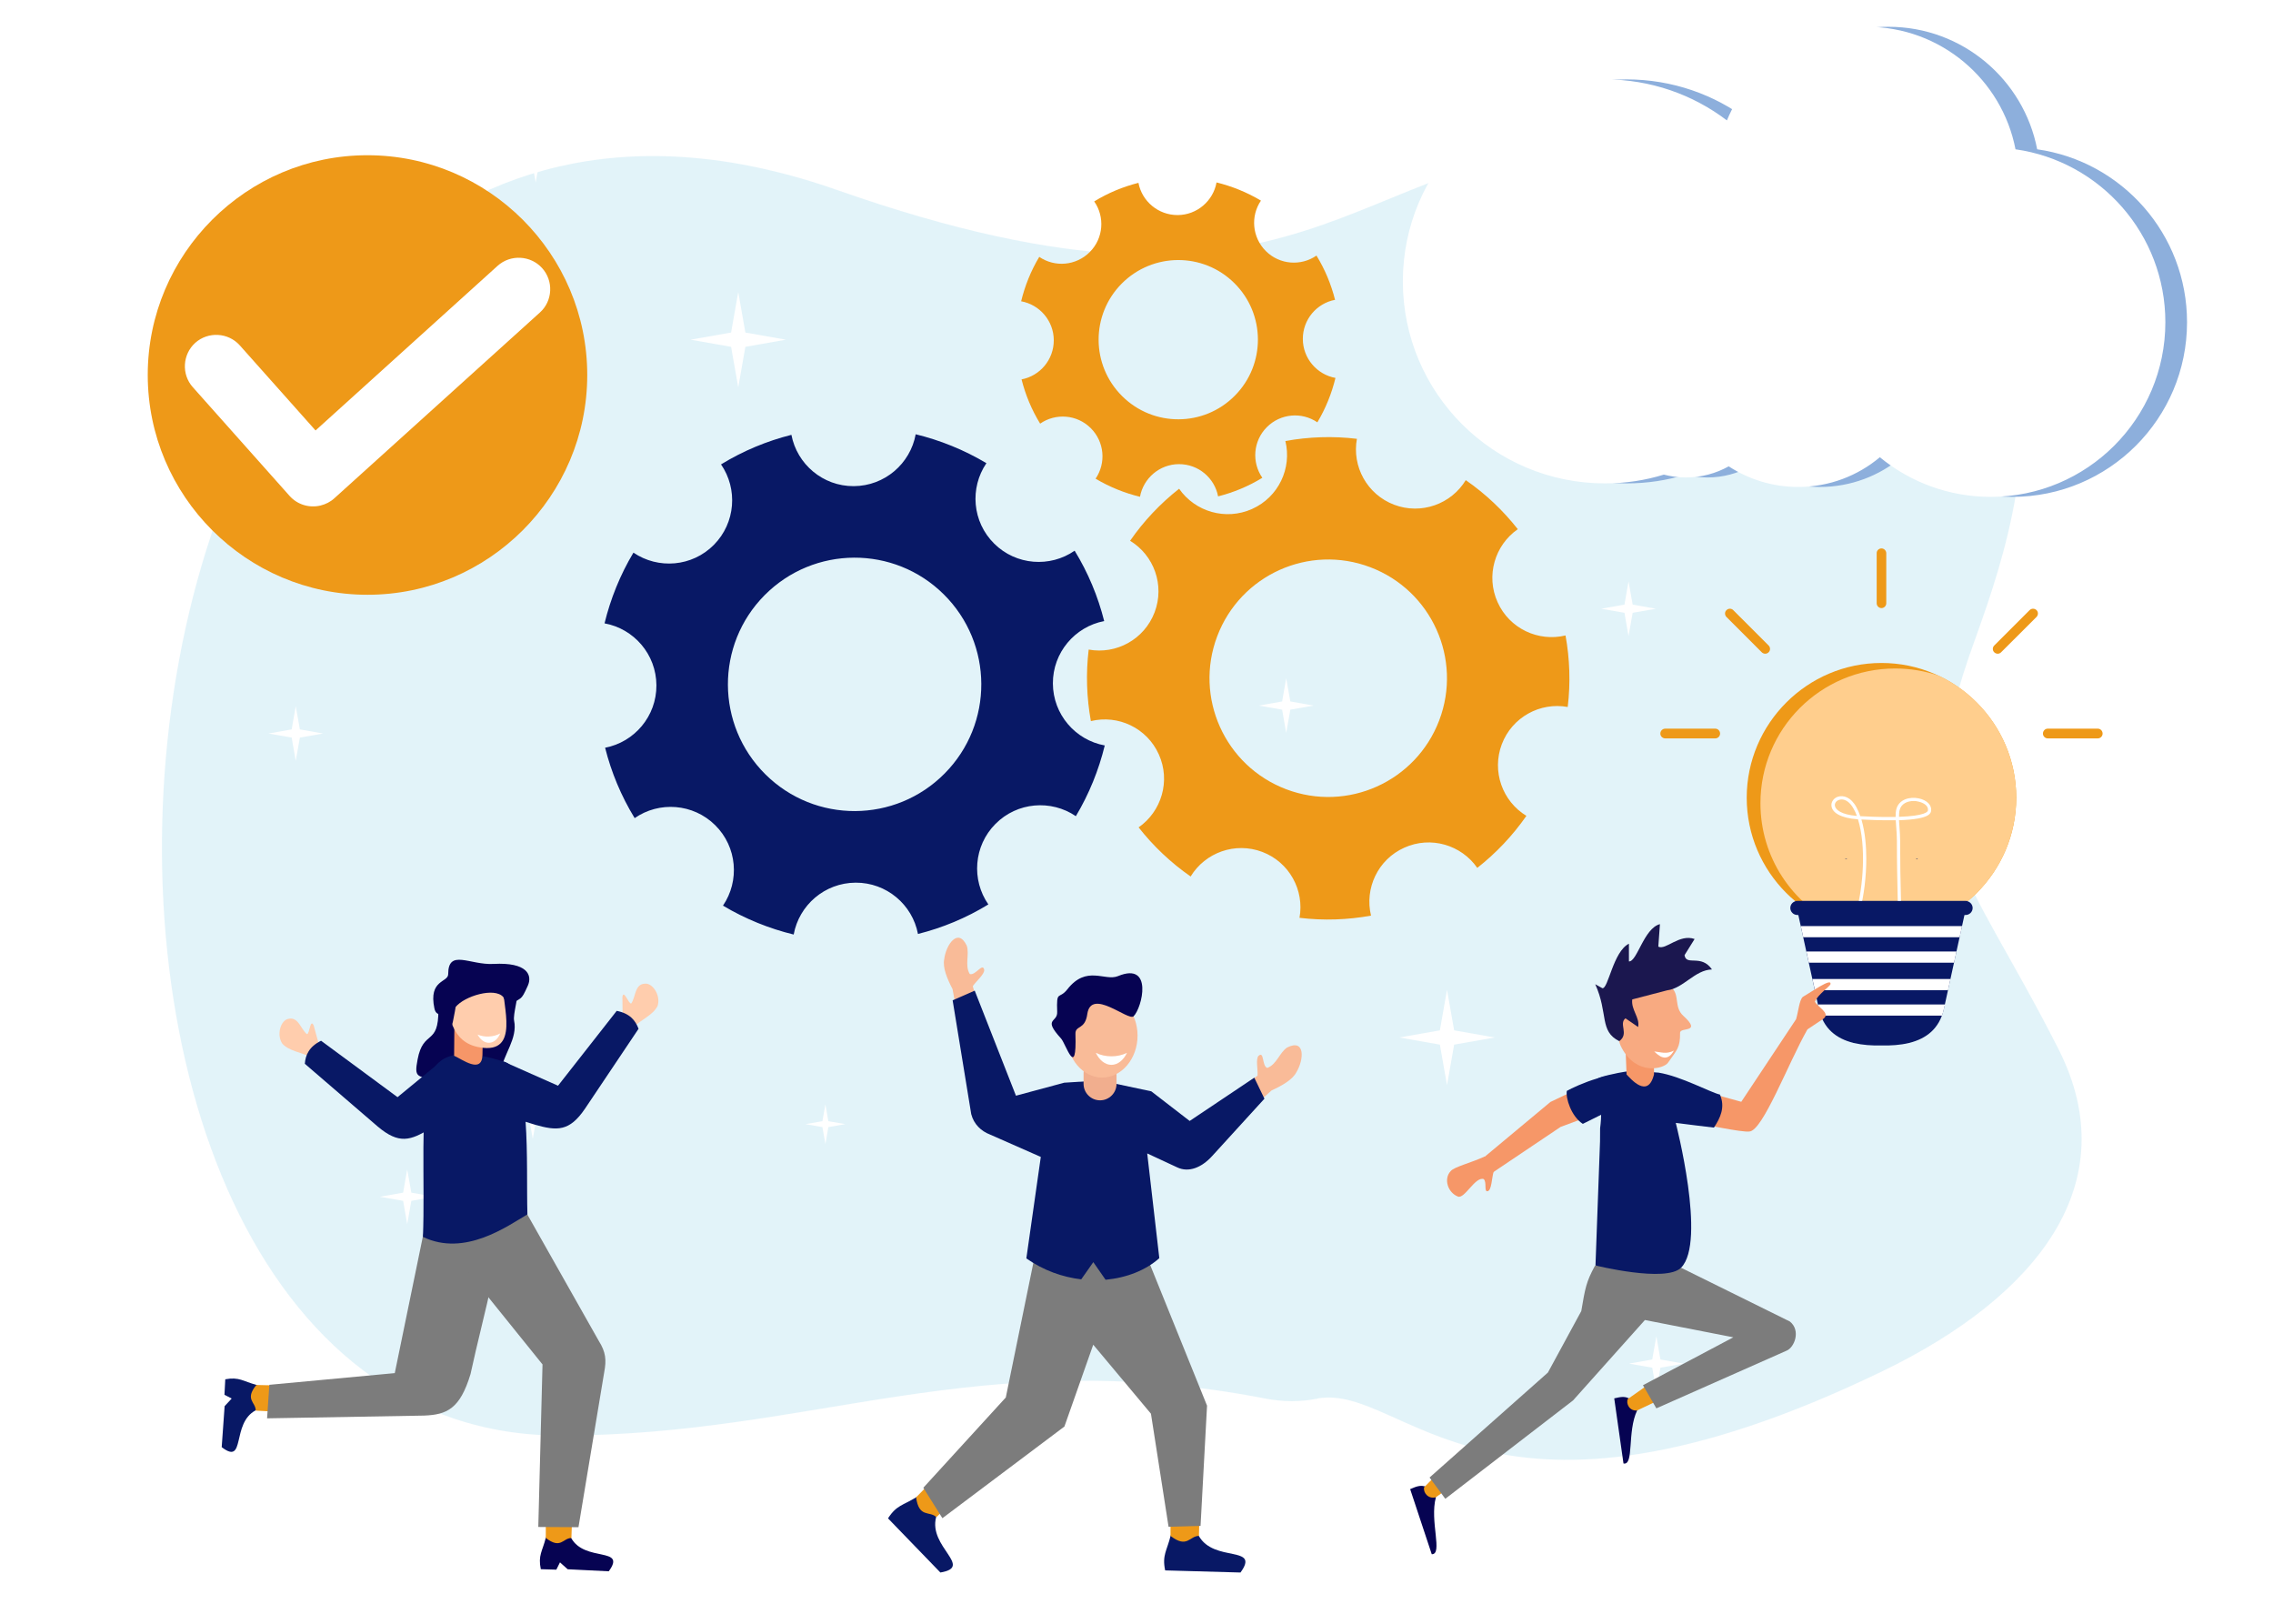
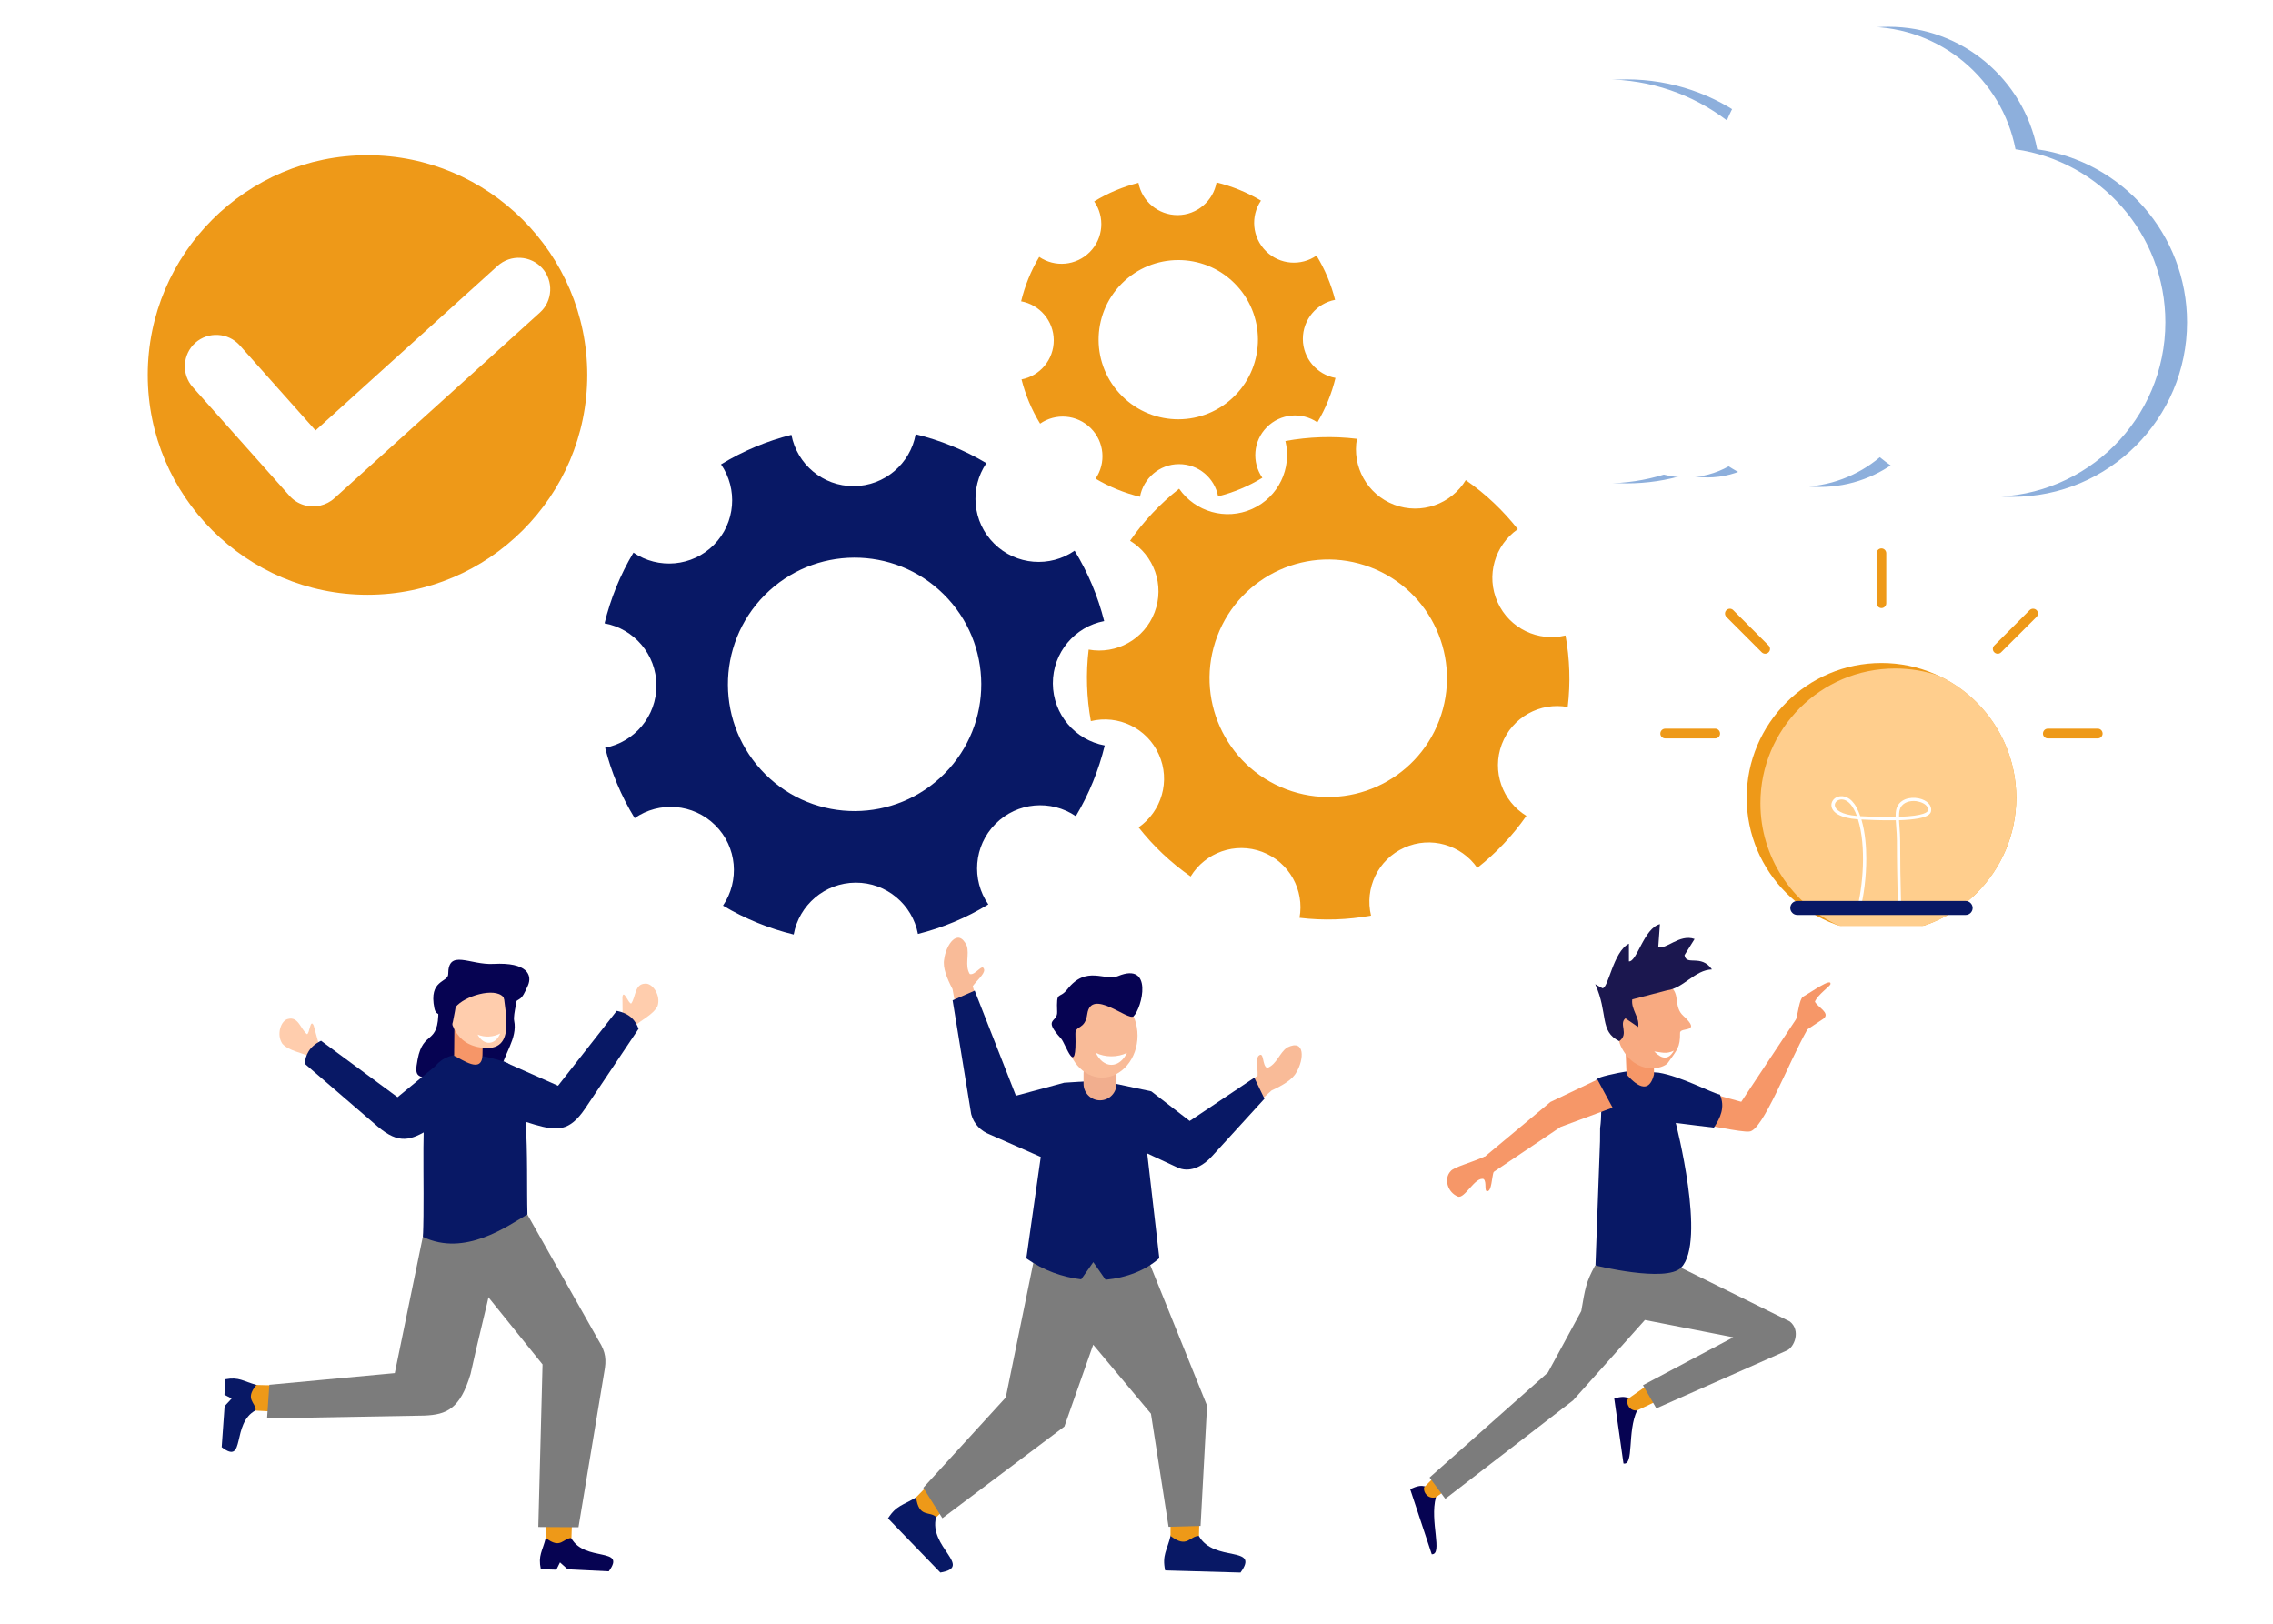
<svg xmlns="http://www.w3.org/2000/svg" version="1.1" id="Illustration" x="0px" y="0px" viewBox="0 0 2800 2000" style="enable-background:new 0 0 2800 2000;" xml:space="preserve">
  <style type="text/css">
	.st0{fill-rule:evenodd;clip-rule:evenodd;fill:#FFFFFF;}
	.st1{opacity:0.5;fill-rule:evenodd;clip-rule:evenodd;fill:#C7E9F4;}
	.st2{fill-rule:evenodd;clip-rule:evenodd;fill:#8DAFDC;}
	.st3{fill:#FFFFFF;}
	.st4{fill:#EE9918;}
	.st5{fill:#081865;}
	.st6{fill-rule:evenodd;clip-rule:evenodd;fill:#081865;}
	.st7{fill-rule:evenodd;clip-rule:evenodd;fill:#EE9918;}
	.st8{fill-rule:evenodd;clip-rule:evenodd;fill:#F9BB98;}
	.st9{fill-rule:evenodd;clip-rule:evenodd;fill:#7C7C7C;}
	.st10{fill-rule:evenodd;clip-rule:evenodd;fill:#F1AE8E;}
	.st11{fill-rule:evenodd;clip-rule:evenodd;fill:#060352;}
	.st12{fill-rule:evenodd;clip-rule:evenodd;fill:#FFCDAD;}
	.st13{fill-rule:evenodd;clip-rule:evenodd;fill:#F69668;}
	.st14{fill-rule:evenodd;clip-rule:evenodd;fill:#FFCE8D;}
	.st15{fill-rule:evenodd;clip-rule:evenodd;fill:#F69768;}
	.st16{fill-rule:evenodd;clip-rule:evenodd;fill:#F8AA81;}
	.st17{fill-rule:evenodd;clip-rule:evenodd;fill:#1B174F;}
</style>
  <g id="Template_1_">
</g>
  <g>
-     <rect class="st0" width="2800" height="2000" />
    <g>
-       <path id="XMLID_264_" class="st1" d="M1623.8,1722.4c107.7-17.7,210.4,201,695.4-33.6c190.4-92.1,300.3-231.1,216.7-396.3    c-114.3-225.7-185.4-263.9-110.7-482.9c43.5-127.3,261.2-629.5-441.8-629.5c-322.7,0-365,260.3-952,54    c-976-343-1097.9,1534.1-340.9,1534.1c312.3,0,513.4-114.5,869.2-45.4c20.9,4,42.3,4.1,63.2-0.1L1623.8,1722.4z" />
      <g id="XMLID_7161_">
        <path id="XMLID_7153_" class="st2" d="M2154,148.3c-41.7-31.7-93.9-50.5-150.3-50.5c-137.4,0-248.9,111.4-248.9,248.8     s111.5,248.8,248.9,248.8c25.3,0,49.6-3.7,72.6-10.8c8.6,2.2,17.8,3.5,27.1,3.5c19.2,0,37.2-5,52.8-13.7     c24.6,16,54,25.4,85.6,25.4c38.3,0,73.4-13.8,100.6-36.6c37.2,30.5,84.7,48.8,136.5,48.8c118.8,0,215.2-96.3,215.2-215.1     c0-108.5-80.2-198.2-184.6-213c-16.6-85.9-92.2-150.9-183.1-150.9C2248.6,32.9,2181.9,80.7,2154,148.3L2154,148.3z" />
        <path id="XMLID_3243_" class="st0" d="M2127.3,148.3c-41.7-31.7-93.9-50.5-150.3-50.5c-137.4,0-248.9,111.4-248.9,248.8     s111.5,248.8,248.9,248.8c25.3,0,49.6-3.7,72.6-10.8c8.6,2.2,17.8,3.5,27.1,3.5c19.2,0,37.2-5,52.8-13.7     c24.6,16,54,25.4,85.6,25.4c38.3,0,73.4-13.8,100.6-36.6c37.2,30.5,84.7,48.8,136.5,48.8c118.8,0,215.2-96.3,215.2-215.1     c0-108.5-80.2-198.2-184.6-213c-16.6-85.9-92.2-150.9-183.1-150.9C2222,32.9,2155.3,80.7,2127.3,148.3L2127.3,148.3z" />
      </g>
      <g>
        <polygon class="st3" points="659.9,157.4 664.9,186 693.5,191.1 664.9,196.2 659.9,224.8 654.8,196.2 626.2,191.1 654.8,186         " />
      </g>
      <g>
        <polygon class="st3" points="1782.5,1219.2 1791.3,1269.1 1841.2,1277.9 1791.3,1286.7 1782.5,1336.6 1773.7,1286.7      1723.8,1277.9 1773.7,1269.1    " />
      </g>
      <g>
        <polygon class="st3" points="909.4,359.7 918.2,409.6 968.1,418.4 918.2,427.2 909.4,477.1 900.6,427.2 850.7,418.4 900.6,409.6         " />
      </g>
      <g>
        <polygon class="st3" points="656.3,1335.5 661.4,1364.2 690,1369.2 661.4,1374.3 656.3,1402.9 651.2,1374.3 622.6,1369.2      651.2,1364.2    " />
      </g>
      <g>
        <polygon class="st3" points="1584.4,835.4 1589.5,864 1618.1,869.1 1589.5,874.1 1584.4,902.8 1579.4,874.1 1550.7,869.1      1579.4,864    " />
      </g>
      <g>
        <polygon class="st3" points="2006.1,716.1 2011.2,744.7 2039.8,749.8 2011.2,754.8 2006.1,783.5 2001.1,754.8 1972.5,749.8      2001.1,744.7    " />
      </g>
      <g>
        <polygon class="st3" points="881,888.6 886.1,917.3 914.7,922.3 886.1,927.4 881,956 876,927.4 847.3,922.3 876,917.3    " />
      </g>
      <g>
        <polygon class="st3" points="2040.4,1645.9 2045.4,1674.5 2074,1679.6 2045.4,1684.6 2040.4,1713.3 2035.3,1684.6 2006.7,1679.6      2035.3,1674.5    " />
      </g>
      <g>
-         <polygon class="st3" points="501.6,1440.4 506.7,1469 535.3,1474.1 506.7,1479.1 501.6,1507.8 496.6,1479.1 467.9,1474.1      496.6,1469    " />
-       </g>
+         </g>
      <g>
        <polygon class="st3" points="364.3,869.8 369.4,898.4 398,903.5 369.4,908.5 364.3,937.2 359.3,908.5 330.7,903.5 359.3,898.4         " />
      </g>
      <g>
        <polygon class="st3" points="1016.8,1360.2 1020.4,1381 1041.2,1384.6 1020.4,1388.3 1016.8,1409.1 1013.1,1388.3 992.3,1384.6      1013.1,1381    " />
      </g>
      <g id="XMLID_10849_">
        <path id="XMLID_10818_" class="st4" d="M452.7,732.6c149.1,0,270.7-121.6,270.7-270.7c0-149.1-121.6-270.7-270.7-270.7     C303.6,191.1,182,312.8,182,461.8C182,611,303.6,732.6,452.7,732.6L452.7,732.6z" />
        <path id="XMLID_10817_" class="st3" d="M667.8,330.2L667.8,330.2c14.3,15.8,13.1,40.5-2.7,54.7L411.9,613.7c-5,4.6-11,7.5-17.2,9     c-13.5,3.2-28.2-0.9-38-11.9L237.5,476.9c-14.2-15.9-12.7-40.5,3.1-54.7l0,0c15.9-14.1,40.5-12.7,54.7,3.1l93.4,104.9     l224.4-202.9C628.9,313.2,653.5,314.4,667.8,330.2L667.8,330.2z" />
      </g>
      <path id="XMLID_2130_" class="st4" d="M1422.3,754.2c-12.7,33.4-47.2,52.1-81.2,45.9c-3.6,29.7-2.5,59.4,2.7,88.1    c33.5-8.2,69.1,8.4,83.7,41c14.7,32.6,3.4,70.2-24.9,89.9c18,22.9,39.5,43.4,64.1,60.5c17.9-29.5,54.8-42.9,88.2-30.3    c33.4,12.7,52.1,47.2,45.9,81.2c29.7,3.6,59.4,2.5,88.1-2.7c-8.1-33.5,8.4-69.1,41-83.7c32.6-14.7,70.2-3.4,89.9,24.9    c22.9-18,43.4-39.5,60.5-64.1c-29.5-17.9-42.9-54.8-30.3-88.2c12.7-33.4,47.2-52.1,81.2-45.9c3.6-29.7,2.5-59.4-2.7-88.1    c-33.5,8.1-69.1-8.4-83.7-41c-14.7-32.6-3.4-70.2,24.9-89.9c-18-22.9-39.5-43.4-64.1-60.4c-17.9,29.5-54.8,42.9-88.2,30.3    c-33.4-12.7-52.1-47.2-45.9-81.2c-29.7-3.6-59.4-2.5-88.1,2.7c8.2,33.5-8.4,69.1-41,83.7c-32.6,14.6-70.2,3.4-89.9-24.9    c-22.9,18-43.4,39.5-60.4,64.1C1421.5,683.9,1435,720.8,1422.3,754.2z M1688.1,698.7c75.5,28.7,113.5,113.1,84.8,188.6    c-28.7,75.5-113.1,113.5-188.6,84.8c-75.5-28.7-113.5-113.1-84.8-188.6C1528.2,708,1612.6,670,1688.1,698.7z" />
      <path id="XMLID_2126_" class="st4" d="M1342.5,310.4c-16.9,17-43.1,19.1-62.3,6c-10.3,17.2-17.7,35.7-22.3,54.7    c22.8,4.1,40.1,24,40.2,47.9c0.1,24-17,44-39.7,48.3c4.8,19,12.4,37.4,22.9,54.5c19-13.2,45.3-11.4,62.3,5.5    c17,16.9,19.1,43.1,6,62.3c17.3,10.3,35.7,17.7,54.7,22.3c4.1-22.7,24-40.1,47.9-40.2c24-0.1,44,17,48.3,39.7    c19-4.8,37.4-12.4,54.5-22.9c-13.2-19-11.4-45.3,5.5-62.3c16.9-17,43.1-19.1,62.3-6c10.3-17.3,17.7-35.7,22.3-54.7    c-22.7-4.1-40.1-24-40.2-47.9c-0.1-24,17-44,39.7-48.3c-4.8-19-12.4-37.4-22.9-54.5c-19,13.2-45.3,11.4-62.3-5.5    c-17-16.9-19.1-43.1-6.1-62.2c-17.3-10.3-35.7-17.7-54.7-22.4c-4.1,22.7-24,40.1-47.9,40.2c-23.9,0.1-44-17-48.3-39.7    c-19,4.8-37.4,12.4-54.5,22.9C1361.2,267.1,1359.4,293.4,1342.5,310.4z M1520.5,348.7c38.5,38.1,38.8,100.2,0.6,138.7    c-38.1,38.5-100.2,38.8-138.7,0.6c-38.5-38.1-38.8-100.2-0.6-138.7C1420,310.9,1482.1,310.6,1520.5,348.7z" />
      <path id="XMLID_2122_" class="st5" d="M879.4,671.1c-26.8,27.1-68.6,30.3-99.1,9.6c-16.4,27.4-28.2,56.8-35.6,87.1    c36.2,6.6,63.7,38.1,63.9,76.3c0.2,38.1-27.1,70-63.2,76.9c7.6,30.2,19.7,59.4,36.4,86.7c30.2-21,72.1-18.1,99.2,8.7    c27.1,26.8,30.3,68.6,9.6,99.1c27.5,16.4,56.8,28.2,87.1,35.6c6.6-36.2,38.2-63.7,76.3-63.9c38.1-0.2,70,27.1,76.8,63.2    c30.2-7.6,59.5-19.7,86.7-36.4c-21-30.2-18.1-72.1,8.7-99.1c26.8-27.1,68.6-30.3,99.1-9.6c16.4-27.5,28.2-56.8,35.6-87.1    c-36.2-6.6-63.7-38.2-63.9-76.3c-0.2-38.1,27.1-70,63.2-76.9c-7.6-30.2-19.7-59.4-36.4-86.7c-30.2,21-72.1,18.1-99.1-8.7    c-27.1-26.8-30.3-68.6-9.6-99.1c-27.5-16.4-56.8-28.2-87.1-35.6c-6.6,36.2-38.2,63.7-76.3,63.9c-38.1,0.2-69.9-27.1-76.8-63.2    c-30.2,7.6-59.4,19.7-86.7,36.4C909,602.2,906.2,644,879.4,671.1z M1162.6,732.1c61.2,60.7,61.7,159.5,1,220.7    c-60.7,61.2-159.5,61.7-220.7,1c-61.2-60.7-61.7-159.5-1-220.7C1002.6,671.9,1101.4,671.4,1162.6,732.1z" />
      <g>
        <path class="st6" d="M1153.9,1836.6l-0.7,32c-9.9,36.9,46.6,61.3,5.2,68.3l-64.5-66.7c10.4-16.3,18.6-16,34.6-25.9L1153.9,1836.6     z" />
        <path class="st7" d="M1161.1,1811l19.2,31.8c-8.9,8.6-17.9,17.3-26.8,25.9c-8.4-8.1-21.5,1.4-25-24.4L1161.1,1811z" />
        <path class="st6" d="M1454.7,1868.4l22,23.3c18.6,33.4,76.1,11.2,51.4,45.2l-92.8-2.6c-4-18.9,2.3-24.4,6.7-42.7L1454.7,1868.4z" />
        <path class="st7" d="M1441.9,1845.1l36,9.3c-0.4,12.5-0.7,24.9-1,37.4c-11.6,0-14.4,16-35,0V1845.1z" />
        <path class="st8" d="M1177.7,1241.9l25.6-9.4l-5-17.8c4.7-6.7,14.5-14.7,14.1-20.1c-1.8-9.6-10.9,7.6-17.8,5.1     c-6.5-10.6-0.1-24.2-3.7-34.9c-10.8-22.8-25.7-1-27.8,16.9c-2,10,3.5,23.6,10.3,36.6L1177.7,1241.9z" />
        <path class="st8" d="M1548.6,1359l-14.4-23.2l14.9-10.9c0.5-8.2-2.4-20.5,1.2-24.4c7.3-6.5,4,12.6,10.8,14.9     c11.7-4.4,15.1-19,24.5-25.2c22.5-11.2,20.7,15.1,11.4,30.4c-4.6,9.1-17.3,16.4-30.6,22.5L1548.6,1359z" />
        <polygon class="st9" points="1326.9,1488.5 1416.9,1558.2 1486.9,1731.4 1478.9,1879.5 1439.5,1880.6 1417.8,1741.3      1346.7,1656.3 1311.2,1757.1 1160.9,1870 1137.4,1832.5 1239,1721.3 1272.9,1555.7    " />
        <path class="st6" d="M1310.9,1333.6l44.2-2.8l63.1,13.4l47.3,36.5l79.6-53.3l12.5,25.9l-64.2,70.4     c-13.1,14.5-29.1,20.9-43.2,14.2l-37-17.2c5.2,45.5,9.6,83.5,14.9,129c-16.5,14.8-40.2,24.2-66.2,26.6l-15.1-21.7l-14.9,21.2     c-22.9-2.7-46.4-10.9-67.6-25.8c5.9-41.6,11.8-83.4,17.8-125l-62.4-27.5c-11.3-4.3-20.1-12.9-23.3-25.2l-22.9-140.2l27.2-11.9     l50.8,129.4L1310.9,1333.6z" />
        <path class="st10" d="M1355.1,1301.9L1355.1,1301.9c11.2,0,20.3,9.2,20.3,20.4v12.7c0,11.2-9.1,20.3-20.3,20.3l0,0     c-11.2,0-20.3-9.1-20.3-20.3v-12.7C1334.7,1311.1,1343.9,1301.9,1355.1,1301.9L1355.1,1301.9z" />
        <path class="st8" d="M1357.7,1327.3c24,0,43.6-23.3,43.6-51.7s-19.6-51.7-43.6-51.7c-24,0-43.5,23.3-43.5,51.7     S1333.8,1327.3,1357.7,1327.3L1357.7,1327.3z" />
        <path class="st11" d="M1396.4,1251.8c10.6-10.5,24.5-67.6-19.2-49.5c-16.2,6.7-38.7-14-62.4,16.3c-10.4,13.2-13.5,0-12.5,27.8     c0.6,13.7-18.4,7.4,4.8,32.8c5.8,6.4,19.5,51.5,17.7-5.6c-0.4-11.2,11.8-4.5,14.6-24.6C1344.1,1216.3,1389.8,1258,1396.4,1251.8     L1396.4,1251.8z" />
        <path class="st0" d="M1388.3,1296.8c-4.4,9-11.3,14.8-19.2,14.8s-14.8-5.8-19.2-14.8c5.7,2.8,12.3,4.3,19.2,4.3     S1382.6,1299.6,1388.3,1296.8L1388.3,1296.8z" />
      </g>
      <g>
        <path class="st12" d="M765.8,1268.4l1.2-17.2l-0.3-23.2c1.5-10.2,7.7,9,10.9,8c5.7-8.1,4.1-24,17-24.4c9-1,19.8,14.2,15.4,27.6     c-5.8,11.2-20,16.6-29.1,25.5L765.8,1268.4z" />
        <path class="st6" d="M336.5,1717.8l-21.5,19.3c-30.5,16.1-11.8,68.5-41.9,45.4l3.6-50.5l8.7-9.4l-8.9-4.6l1-19.1     c17.1-3.2,22,2.5,38.3,6.9L336.5,1717.8z" />
        <path class="st7" d="M357.8,1706.9l-9.2,32.3c-11.2-0.6-22.4-1.1-33.6-1.7c0.3-10.5-14.1-13.4,0.8-31.6L357.8,1706.9z" />
        <path class="st11" d="M683.8,1873.3l19.8,21.1c16.7,30.2,68.7,10.4,46.3,41l-50.6-2.5l-9.5-8.5l-4.5,9l-19.1-0.6     c-3.6-17.1,2-22.1,6.1-38.5L683.8,1873.3z" />
        <path class="st7" d="M672.5,1852.2l32.5,8.5c-0.4,11.2-0.7,22.5-1.1,33.7c-10.5,0-13,14.4-31.6-0.1L672.5,1852.2z" />
        <path class="st9" d="M600,1506.6l6.6,69.7c-8.8,40.4-18.2,75.7-27,116.2c-12.9,42.8-29.1,50-57.1,51.1l-193.5,3.4l2.8-41.3     l154.5-14.4l35.4-172.1L600,1506.6z" />
        <path class="st9" d="M613.9,1477.3l-68.6,50.7l123,152.6l-5.2,200.2l49.5,0.3c10.6-63.6,21.1-127.3,31.7-190.9     c2.9-15.1,2-24.8-6.7-38.6l-88.4-156.4L613.9,1477.3z" />
        <path class="st11" d="M540,1243.5c0.5,45.4-18.5,23.9-25.6,61.5c-4.5,23.7-0.4,20.3,26,25.9c5.7,1.2,41.2-2.5,52.9,7.1     c11.6,9.6,21.6-7.4,23.1-17.1c3.6-22.3,21.5-41.5,16.9-63.8c-1.6-7.6,6-31.4,3.1-33C596.1,1203.1,564,1224.6,540,1243.5     L540,1243.5z" />
        <path class="st6" d="M620.2,1307.5c-41.4-12.9-78.3-16.5-91.2,19.1c-11.8,35.5-5.3,131.2-8,196.9c51.7,25,104.4-13.6,128.7-27.7     C647.9,1433.1,655.2,1314.9,620.2,1307.5L620.2,1307.5z" />
        <path class="st13" d="M560,1236l34.7,42.3c-0.1,7.1-0.3,14.2-0.4,21.3c-0.8,23.5-24.8,5.3-34.9,0.8L560,1236z" />
        <path class="st12" d="M548.4,1220.6l71.2-7.4c-0.8,25.5,21.3,85.3-28.3,76.9C554.8,1284.3,552.6,1248.6,548.4,1220.6     L548.4,1220.6z" />
        <path class="st11" d="M626.8,1239.5c16.4-13.2,14-4.5,23.4-25.4c5.8-13-0.6-29.1-42.3-26.8c-29.1,1.6-55.8-19-55.8,12.6     c0,10.5-24.4,6.5-17,42.1c2.9,13.8,14.3,0.3,18,23.4c2.2,13.6,8.1-24.9,8.2-25.1c10.8-13.4,47.9-24.6,58.6-12.3     C620.1,1228.2,626.1,1240.2,626.8,1239.5L626.8,1239.5z" />
        <path class="st0" d="M616.2,1272.9c-2.8,6.7-7.6,11.2-13.4,11.5c-5.7,0.3-11-3.6-14.5-10.1c4.3,1.8,9,2.7,14.1,2.4     C607.4,1276.5,612.1,1275.1,616.2,1272.9L616.2,1272.9z" />
        <path class="st12" d="M398.5,1301.8l-5.9-16.2l-6.2-22.5c-4.3-9.3-5,10.8-8.3,10.7c-7.7-6.3-10.6-21.9-23-18.8     c-8.9,1.5-15.1,19.1-7.2,30.7c8.7,9.2,23.9,10.5,35.1,16.5L398.5,1301.8z" />
        <path class="st6" d="M608.7,1369.7l11.5-62.2l67.2,29.8l72.3-92.2c16.2,3.2,23.1,11.8,26.9,22.1c-22,32.8-43.9,65.6-65.9,98.3     c-19.2,28.3-34.3,27.7-62.1,19.7L608.7,1369.7z" />
        <path class="st6" d="M574.1,1361.5l-27.6-56.8l-56.8,46.7l-94.2-69.5c-14.8,7.4-19.2,17.6-20,28.4c29.9,25.7,59.8,51.5,89.7,77.2     c26.1,22.1,40.5,17.6,65,2.4L574.1,1361.5z" />
      </g>
      <g>
        <g>
          <path class="st7" d="M2317.7,1148.6c91.4,0,166-74.6,166-166s-74.6-166-166-166s-166,74.6-166,166S2226.2,1148.6,2317.7,1148.6      L2317.7,1148.6z" />
          <path class="st14" d="M2387.9,832.1c56.6,26.4,95.8,83.9,95.8,150.5c0,91.7-74.3,166-166,166c-18.6,0-36.5-3.1-53.3-8.7      c-56.6-26.5-95.8-83.9-95.8-150.5c0-91.7,74.3-166,166-166C2353.3,823.4,2371.2,826.5,2387.9,832.1L2387.9,832.1z" />
-           <path class="st6" d="M2362.2,1057.4l-2.6,0.7h2.6L2362.2,1057.4z M2275.8,1058.1l-2.6-0.7l0.1,0.7H2275.8z M2211.5,1109.8      l29.1,132.8c5.5,24.6,21.8,36.8,42.4,41.9v0.1l0.8,0.1c10.5,2.5,22.1,3.3,33.8,3c11.8,0.3,23.3-0.5,33.8-3l0.8-0.1v-0.1      c20.6-5.2,36.9-17.3,42.4-41.9l29.1-132.8H2211.5z" />
          <path class="st3" d="M2243.1,1251h149.1c1-2.6,1.8-5.5,2.5-8.5l1.2-5.3h-156.3l1.1,5.3C2241.3,1245.5,2242.2,1248.3,2243.1,1251      L2243.1,1251z" />
          <polygon class="st3" points="2235.7,1219.7 2399.7,1219.7 2402.7,1205.9 2232.6,1205.9     " />
          <polygon class="st3" points="2228.2,1185.8 2407.1,1185.8 2410.1,1172 2225.2,1172     " />
          <polygon class="st3" points="2221.3,1154.4 2414,1154.4 2417,1140.7 2218.3,1140.7     " />
          <g>
            <path class="st3" d="M2343.9,1122.7c-1.9-1.1-3.3-1.9-4.5-2.5c-2,0.4-4.6-1-5.3-2.3c-0.5-0.9-0.4-2,0.3-2.7       c1-1,2.3-0.7,3.5-0.2c-0.1-4.1-0.2-8.2-0.3-12.2c-0.4-18.9-0.9-38.5-0.9-67.4c0-5.4-0.4-10.9-0.8-16.2       c-0.2-3.1-0.5-6.1-0.6-8.9c-0.5,0-1.1,0-1.6,0c-16.3,0.3-32.7-0.5-40.7-0.9c4.8,16.1,6,34.3,6,48.3c0,22-2.9,45.8-7.8,63.8       l-3.9-1.1c7.5-27.5,12-77.9,1.4-111.3c-0.4,0-0.6,0-0.6,0c-10.1-0.7-18.1-2.7-23.7-5.8c-6.3-3.5-8-7.7-8.3-10.5       c-0.6-5,2.7-9.8,8.1-11.5c6.5-2,15.8,0.3,22.7,13.1c1.8,3.4,3.4,7,4.7,10.9c7.1,0.4,24.6,1.3,41.9,1c0.5,0,1.1,0,1.6,0       c0-3.6,0.2-6.9,0.9-9.6c3.1-12,16.3-15.7,27.7-13.3c10.2,2.2,16.3,8.5,15.1,15.7c-0.7,4.3-5.7,7.1-15.7,9       c-6.1,1.1-14.1,1.9-23.8,2.2c0.1,2.8,0.3,5.7,0.6,8.7c0.4,5.4,0.8,11,0.8,16.5c0,28.9,0.4,48.4,0.9,67.4       c0.1,4.6,0.2,9.1,0.3,13.7c0,0.2,0,0.4,0,0.5c1.2,0.6,2.5,1.4,3.9,2.2L2343.9,1122.7z M2357.3,986.6c-7.8,0-15.2,3.4-17.2,11       c-0.6,2.3-0.8,5.2-0.8,8.5c31.9-1.1,35.4-6.2,35.6-7.8c1-5.7-5.3-9.6-11.9-11C2361.2,986.8,2359.3,986.6,2357.3,986.6z        M2268.6,984.7c-1.1,0-2.1,0.2-3,0.5c-3.5,1.1-5.7,4-5.3,7.1c0.6,5.2,8.1,11.1,27.1,12.7c-1.1-3.1-2.4-6-3.9-8.6       C2278.8,987.7,2273.2,984.7,2268.6,984.7z" />
          </g>
          <path class="st6" d="M2214,1109.8h207.4c4.7,0,8.6,3.9,8.6,8.6l0,0c0,4.7-3.9,8.6-8.6,8.6H2214c-4.7,0-8.6-3.9-8.6-8.6l0,0      C2205.4,1113.6,2209.2,1109.8,2214,1109.8L2214,1109.8z" />
        </g>
        <g>
          <path class="st7" d="M2317.7,675.5L2317.7,675.5c3.2,0,5.9,2.7,5.9,5.9v61.7c0,3.2-2.7,5.9-5.9,5.9l0,0c-3.2,0-5.9-2.7-5.9-5.9      v-61.7C2311.7,678.2,2314.4,675.5,2317.7,675.5L2317.7,675.5z" />
          <path class="st7" d="M2126.8,751.5L2126.8,751.5c2.3-2.3,6.1-2.3,8.3,0l43.6,43.6c2.3,2.3,2.3,6.1,0,8.3l0,0      c-2.3,2.4-6.1,2.4-8.5,0l-43.5-43.5C2124.4,757.5,2124.4,753.7,2126.8,751.5L2126.8,751.5z" />
          <path class="st7" d="M2045.3,903.6L2045.3,903.6c0-3.4,2.7-6.1,6.1-6.1h61.6c3.2,0,5.9,2.7,5.9,6.1l0,0c0,3.2-2.7,5.9-5.9,5.9      h-61.6C2048,909.5,2045.3,906.8,2045.3,903.6L2045.3,903.6z" />
          <path class="st7" d="M2508.7,751.5L2508.7,751.5c-2.4-2.3-6.1-2.3-8.5,0l-43.6,43.6c-2.3,2.3-2.3,6.1,0,8.3l0,0      c2.4,2.4,6.2,2.4,8.5,0l43.6-43.5C2511,757.5,2511,753.7,2508.7,751.5L2508.7,751.5z" />
          <path class="st7" d="M2590.1,903.6L2590.1,903.6c0-3.4-2.7-6.1-5.9-6.1h-61.7c-3.2,0-5.9,2.7-5.9,6.1l0,0c0,3.2,2.7,5.9,5.9,5.9      h61.7C2587.4,909.5,2590.1,906.8,2590.1,903.6L2590.1,903.6z" />
        </g>
      </g>
      <g>
        <path id="XMLID_822_" class="st11" d="M1760.8,1833.9l8,10.4c-7.9,29.2,9,70.4-5.1,70.1l-26.6-80.2     C1744.8,1830.9,1752.5,1827.2,1760.8,1833.9L1760.8,1833.9z" />
-         <path id="XMLID_821_" class="st7" d="M1804.1,1818.8l-27.7-9.2l-22.1,22.3c-1.5,6.3,5,15,14.5,12.3L1804.1,1818.8z" />
+         <path id="XMLID_821_" class="st7" d="M1804.1,1818.8l-27.7-9.2l-22.1,22.3c-1.5,6.3,5,15,14.5,12.3L1804.1,1818.8" />
        <path id="XMLID_820_" class="st11" d="M2010.9,1726.1l5.8,11.2c-12.5,26.2-3.5,68.1-16.8,65.3l-11.4-80.2     C1996.4,1720.6,2004.3,1718.4,2010.9,1726.1L2010.9,1726.1z" />
        <path id="XMLID_819_" class="st7" d="M2054.5,1719.3l-24.7-13.4l-24.6,17.3c-2.5,5.7,2.1,15.1,11.5,14.1L2054.5,1719.3z" />
        <path id="XMLID_818_" class="st9" d="M1964.9,1558.8c-11.1,20.3-12.2,28-17,56.1l-41.1,75.7L1761,1819.9l19.4,26.2l157.4-121.2     l88.5-99l108.9,21.3l-111.3,59l16.5,28.5l160.3-71c9.8-3.9,18-25,4.1-36l-133.8-66.1C2040.1,1559.6,1995.7,1560.7,1964.9,1558.8     L1964.9,1558.8z" />
        <path id="XMLID_848_" class="st15" d="M2074.4,1380.8l19-37.9l51.6,14.2c22.5-33.9,45-67.8,67.5-101.7c2.8-9.2,4-23.8,8.3-27.5     c10.1-5.7,35.6-24,34.1-15.8c-0.2,2.6-15.6,12.8-19.2,21.7c3.6,6.9,19.2,13.8,10.8,20.8l-20,13.3c-23.9,42-55.2,125.6-71.7,125.8     C2145.2,1394.9,2101.2,1385.1,2074.4,1380.8L2074.4,1380.8z" />
        <path id="XMLID_847_" class="st6" d="M2010.1,1318.8l33.1,2.4c27.5,4.4,64.5,24.7,75.5,27c6.8,15.6,0.5,28.8-7.4,40.7     c-10.4-1.1-31.4-3.9-47-5.8c0,0,38,146.6,6.6,178.3c-18.6,18.8-105.5-2.7-105.5-2.7l5.6-153l0.1-16c7.9-61.2-22.4-57.5,10.5-65.6     C1991,1322,1993.9,1321.2,2010.1,1318.8L2010.1,1318.8z" />
        <path id="XMLID_846_" class="st15" d="M1842.8,1431.1l-2.6,11.2c-2.8,8.3-2.5,25.1-8.3,25c-3.8-0.4-0.2-11.2-4.2-15     c-10.5-3.5-23.5,24.9-31.8,21.5c-12.5-4.9-17.8-21.8-8.9-31.3c4.4-5.3,24.8-10.1,41.9-18L1842.8,1431.1z" />
        <polygon id="XMLID_845_" class="st15" points="1986.5,1364.3 1967.8,1329.7 1909.9,1357.3 1822.2,1430.4 1833.8,1447.6      1922.5,1388    " />
-         <path id="XMLID_844_" class="st6" d="M2001.9,1358.4c0.6-5.4,9.2-24.9,5.5-29.3c-13.5-15.4-66.6,8.4-77.3,14.6     c-1.6,8.6,5.3,31.3,19.7,40.6L2001.9,1358.4z" />
        <path id="XMLID_843_" class="st15" d="M2001.9,1277.9l35.4,9.5c0.1,12,0.1,24,0.2,35.9c-7.6,31.1-29.3,4.7-33.8,0.2     L2001.9,1277.9z" />
        <path id="XMLID_842_" class="st16" d="M2058.9,1216.3c10.6,9.1,2.9,24,14.6,34.8c24,22-4,13.4-3.9,21.1     c0.2,18.1-3.7,20.9-14.9,36.8c-5.4,7.6-38.7,16.2-57-18.3c-4.3-8.1-4-12.3-4.1-29.5c-0.3-36.5,1.3-40.4,36.6-56.2     C2052.8,1194.9,2068.4,1209.1,2058.9,1216.3L2058.9,1216.3z" />
        <path id="XMLID_841_" class="st0" d="M2037.8,1295.1c8.3,0.7,14.5,3.8,24.2-1C2053.2,1309.8,2042.8,1300,2037.8,1295.1     L2037.8,1295.1z" />
        <path id="XMLID_839_" class="st17" d="M2002.3,1254.3c-8.6,6.9,4.8,19.1-7.6,28.1c-24.8-12.2-13.3-34.1-29.6-70.1l8.8,4.9     c7.2,1.2,13.3-45.3,32.7-54.8v21.8c10.1,0.6,18.4-40.9,38.2-45.9c-0.6,9.2-1.3,18.4-2,27.7c9.1,4.8,25.8-16.1,44.7-9.4     l-12.4,19.9c2.1,13.8,20.4-1.8,33.8,17.6c-21.2,0.6-35,23.2-55.2,25.7l-43,11.2c-1.7,12.7,9.8,22.8,7.2,34     C2012.6,1261.2,2007.4,1257.8,2002.3,1254.3L2002.3,1254.3z" />
      </g>
    </g>
  </g>
</svg>